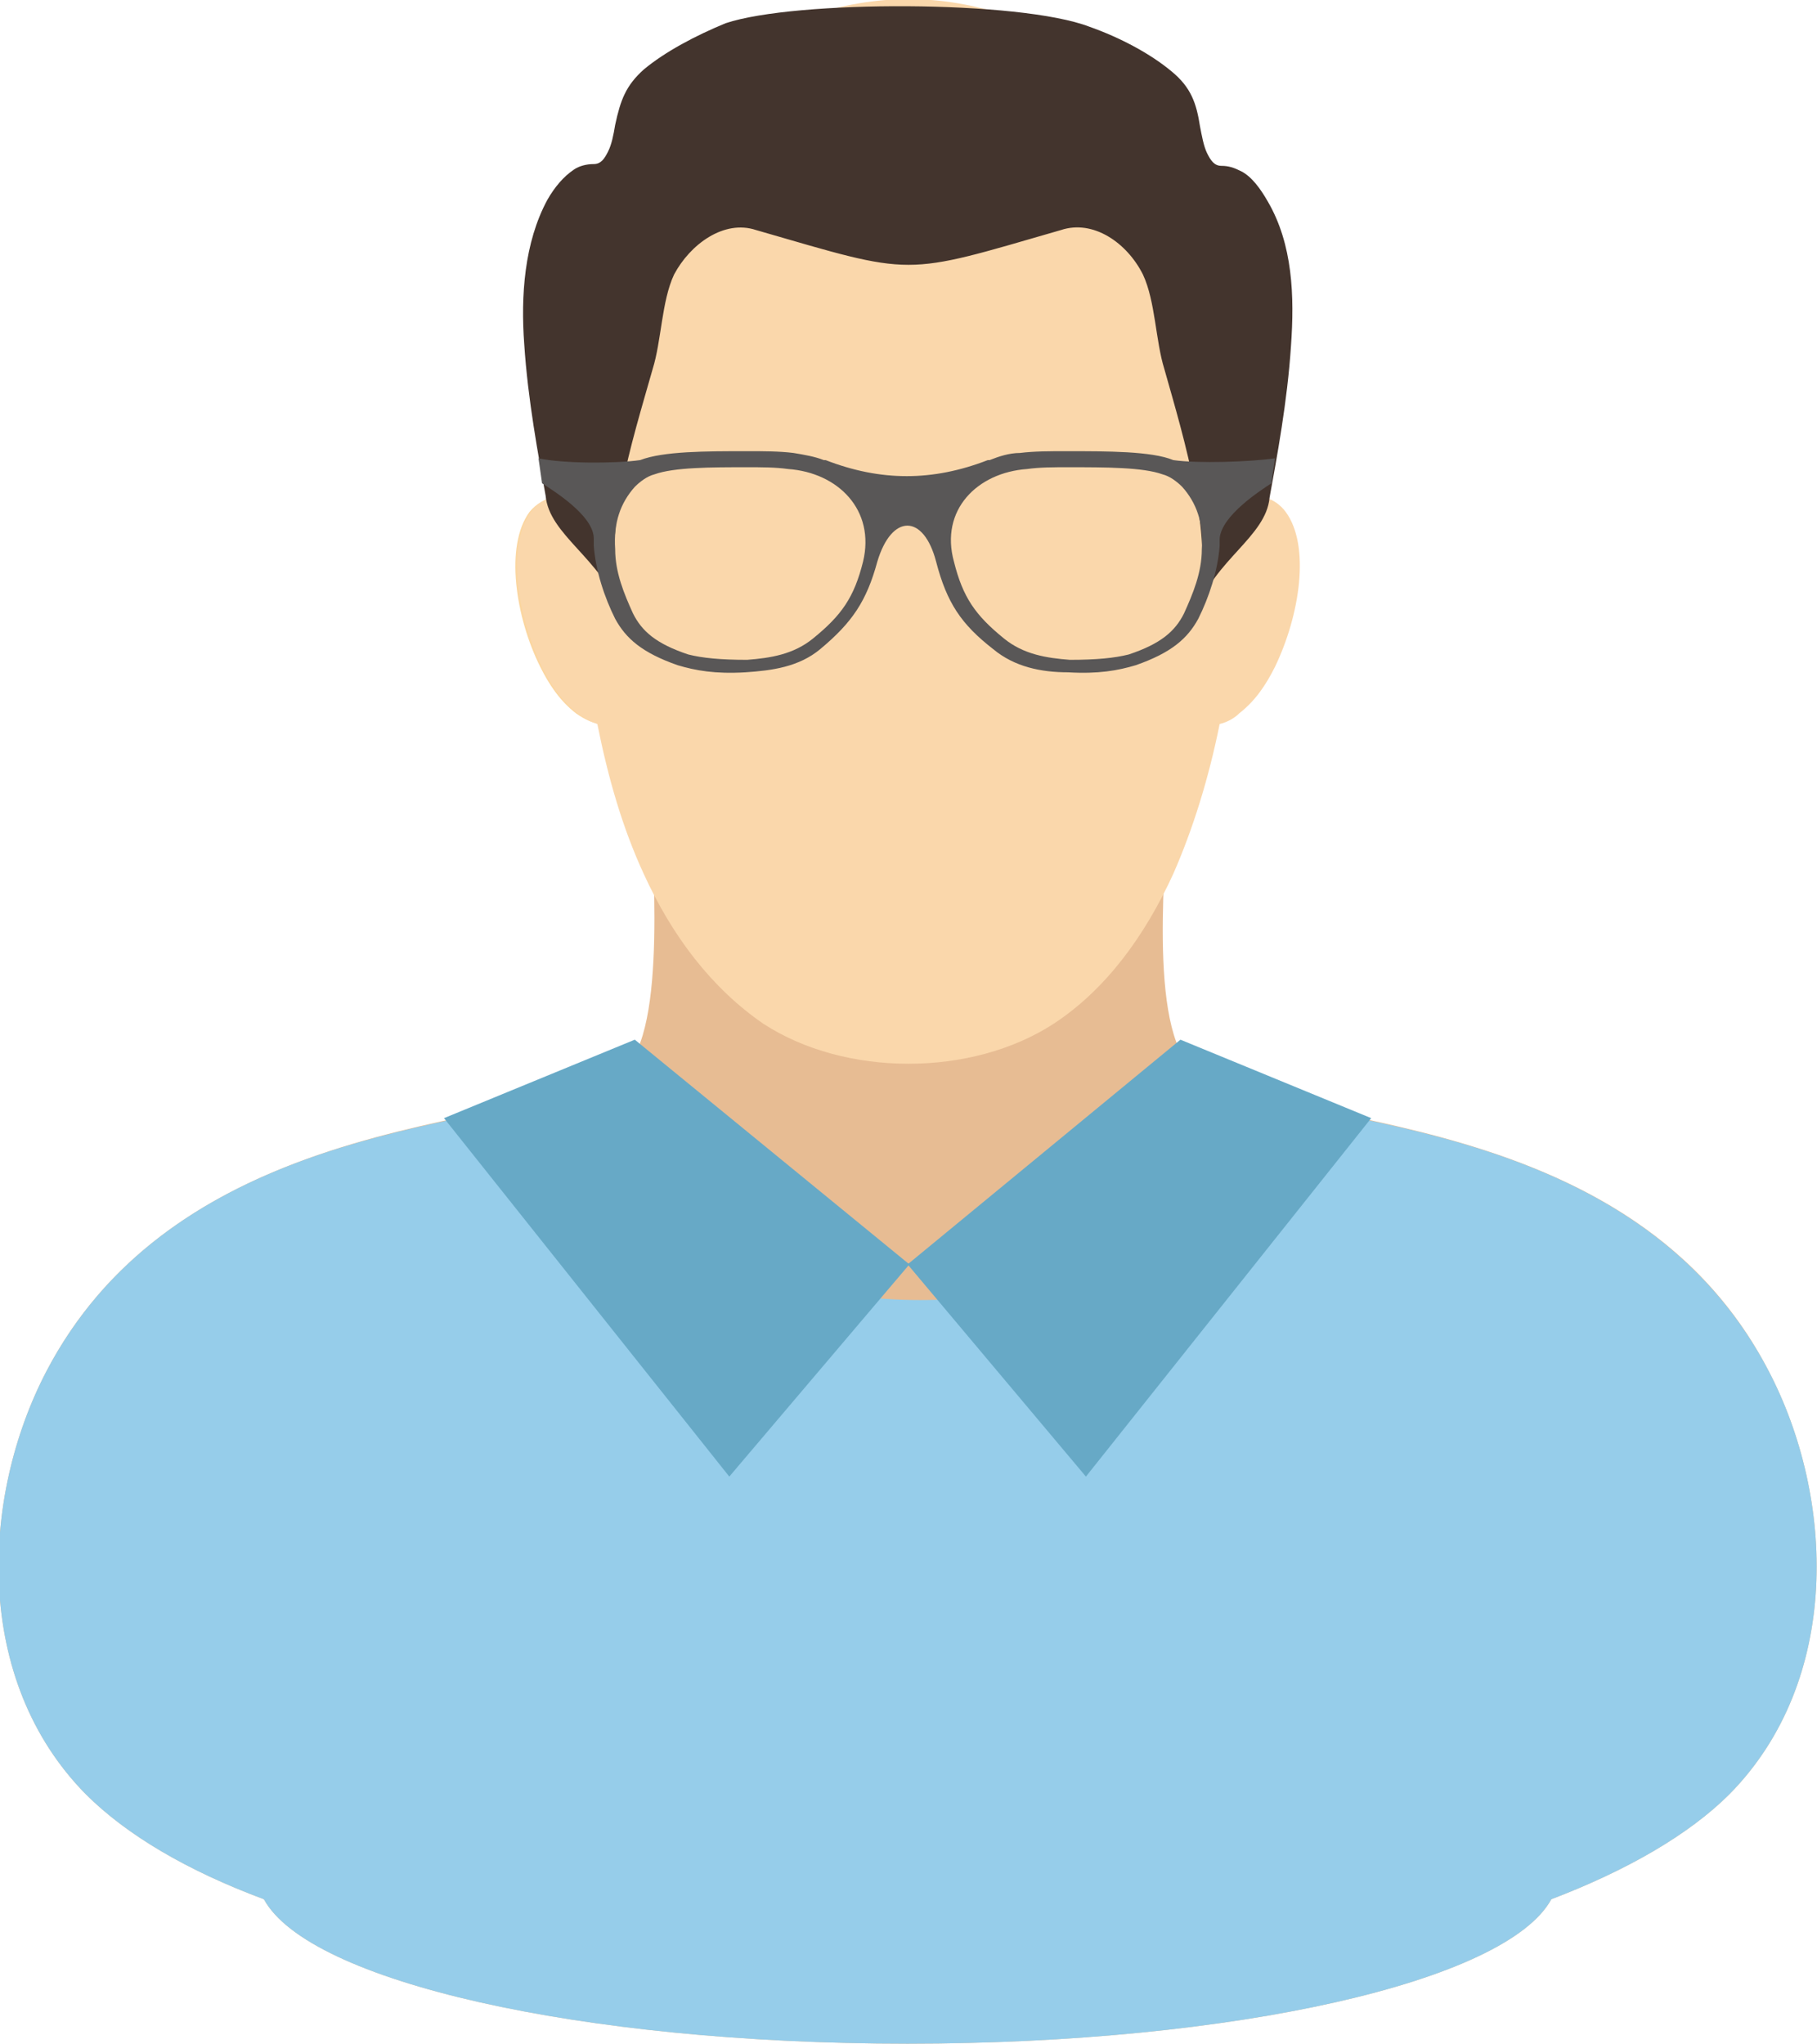
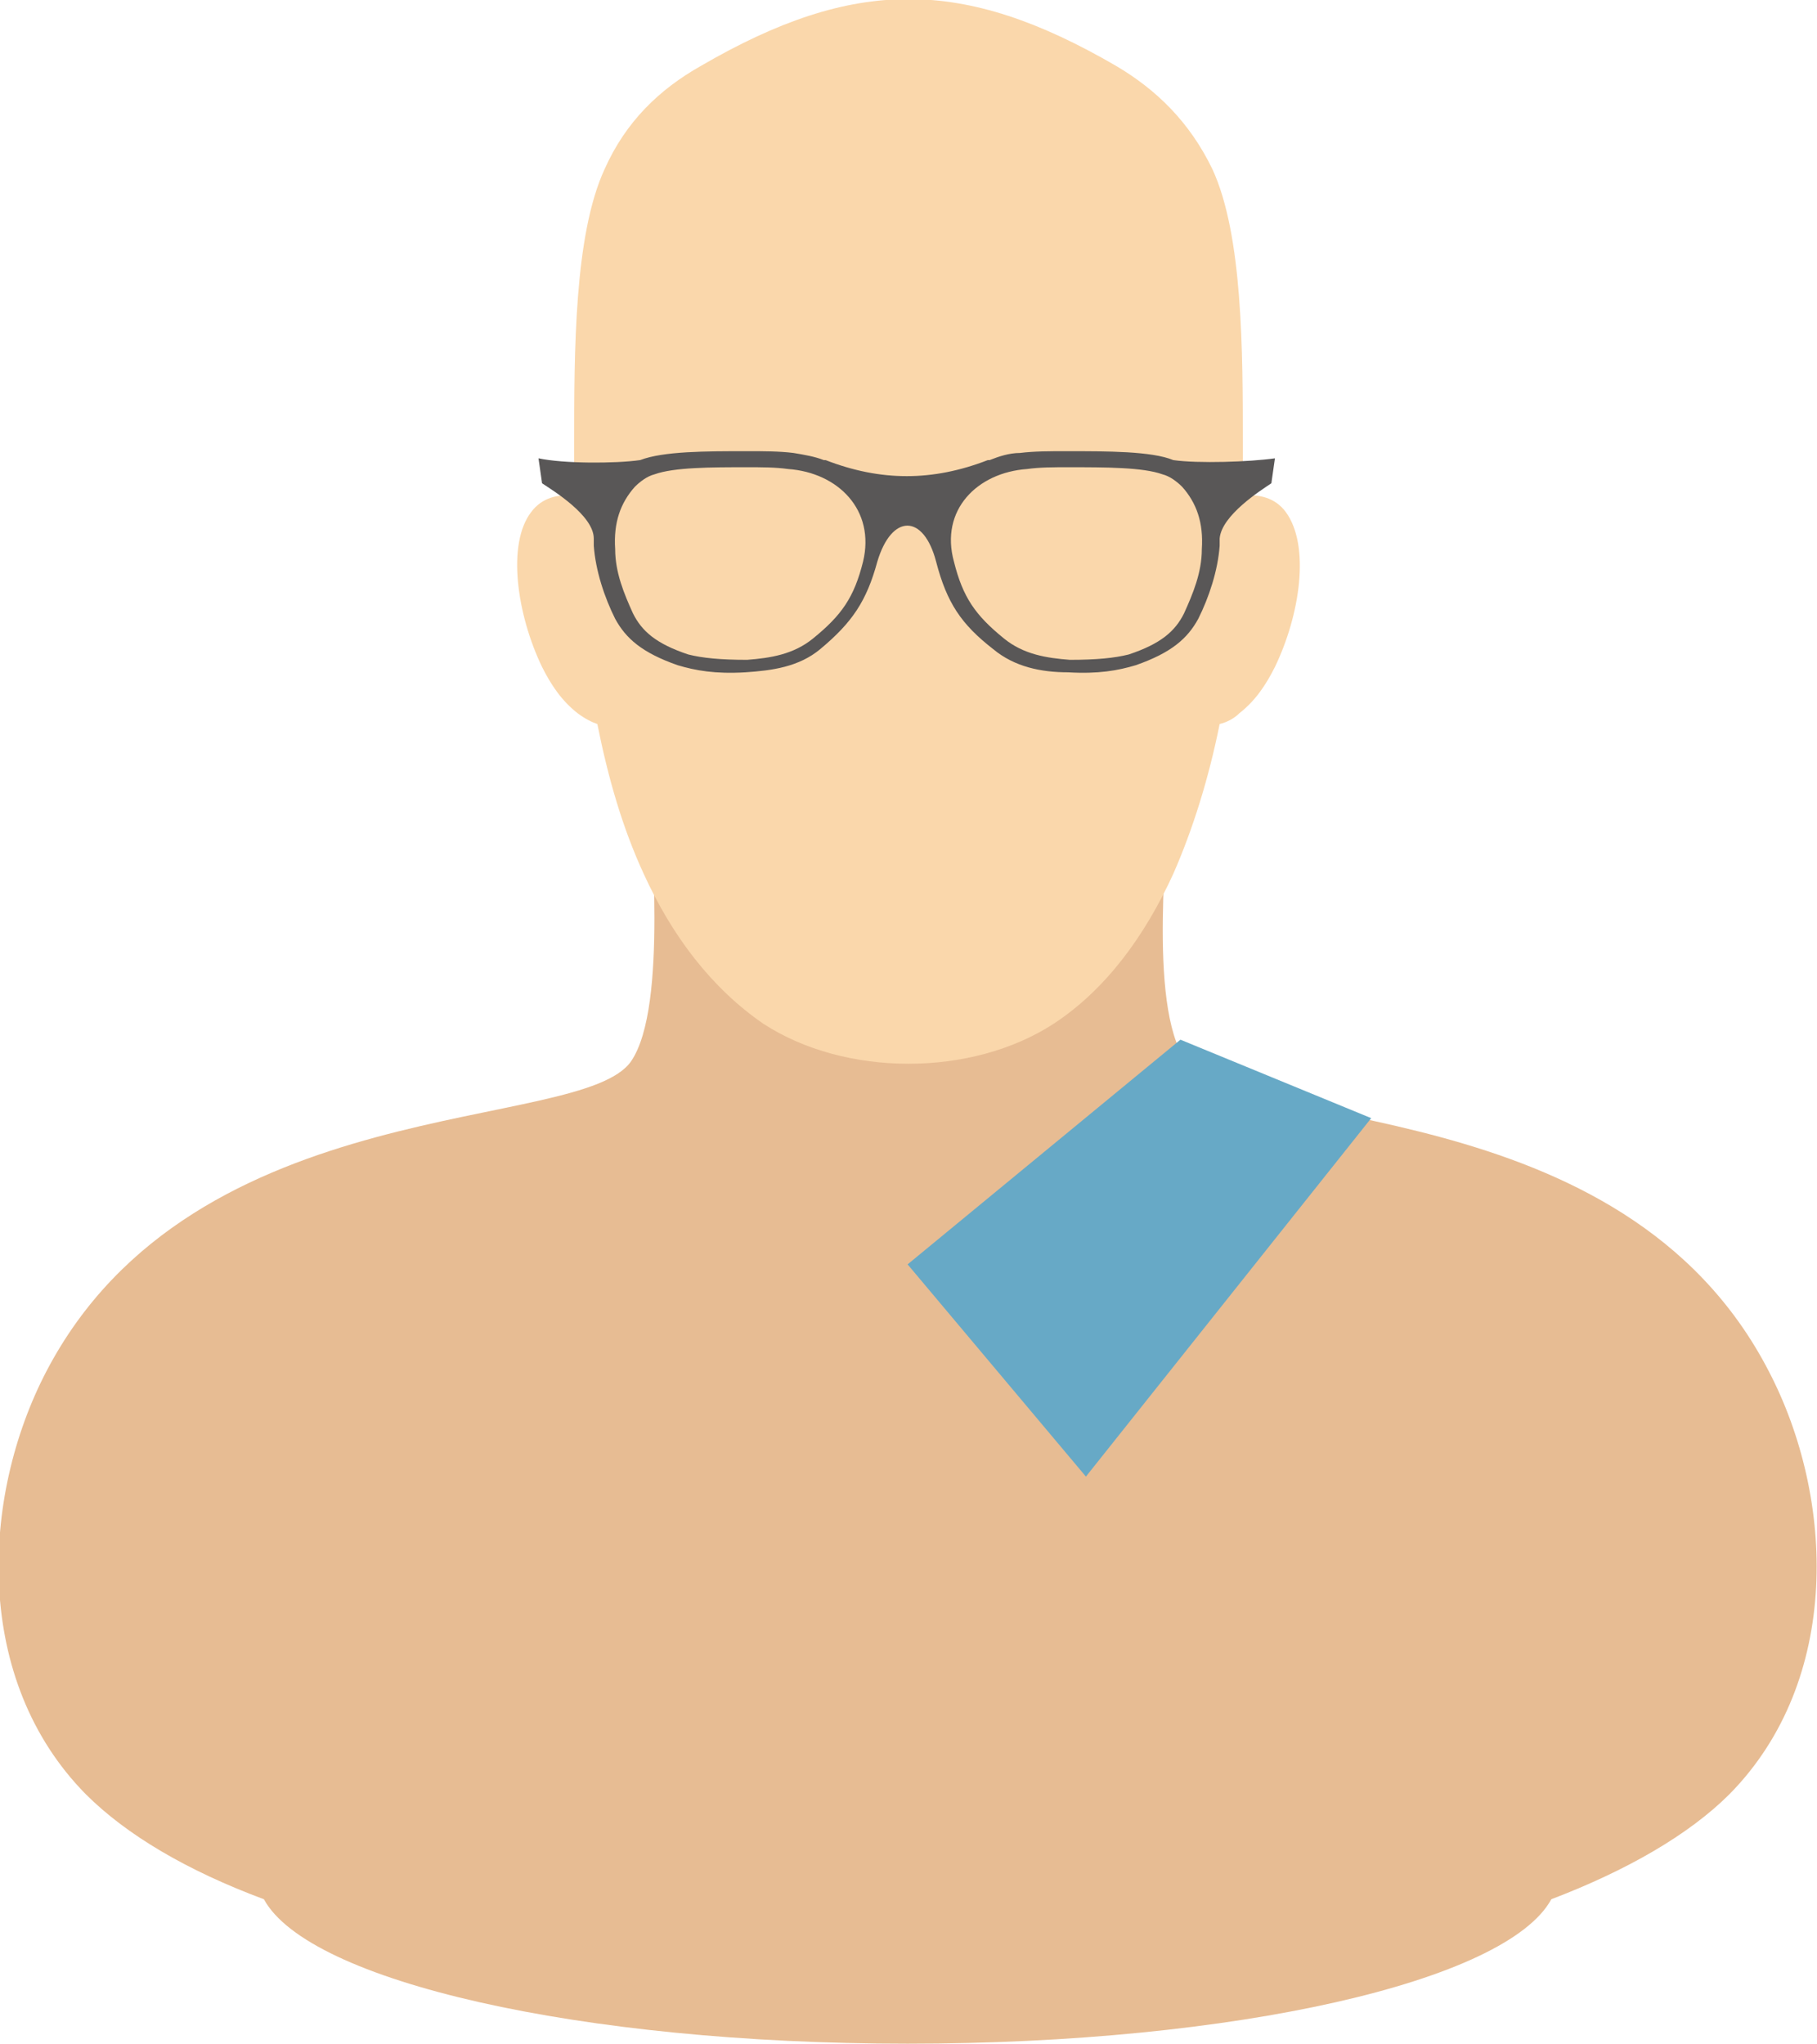
<svg xmlns="http://www.w3.org/2000/svg" xmlns:xlink="http://www.w3.org/1999/xlink" version="1.1" id="レイヤー_1" x="0px" y="0px" viewBox="0 0 101.9 114.6" style="enable-background:new 0 0 101.9 114.6;" xml:space="preserve">
  <style type="text/css">
	.st0{clip-path:url(#SVGID_2_);fill-rule:evenodd;clip-rule:evenodd;fill:#E7BC93;}
	.st1{clip-path:url(#SVGID_2_);fill-rule:evenodd;clip-rule:evenodd;fill:#96CDEA;}
	.st2{clip-path:url(#SVGID_2_);fill-rule:evenodd;clip-rule:evenodd;fill:#67A9C6;}
	.st3{clip-path:url(#SVGID_2_);fill-rule:evenodd;clip-rule:evenodd;fill:#FBD6A0;}
	.st4{clip-path:url(#SVGID_2_);fill:#FAD7AB;}
	.st5{clip-path:url(#SVGID_2_);fill-rule:evenodd;clip-rule:evenodd;fill:#43342D;}
	.st6{clip-path:url(#SVGID_2_);fill-rule:evenodd;clip-rule:evenodd;fill:#595757;}
</style>
  <g>
    <defs>
      <rect id="SVGID_1_" y="0" width="101.9" height="114.6" />
    </defs>
    <clipPath id="SVGID_2_">
      <use xlink:href="#SVGID_1_" style="overflow:visible;" />
    </clipPath>
    <path class="st0" d="M2.6,76.9c-3.7,7.1-4.1,17.3,2.2,23.7c2.3,2.3,5.7,4.3,10,5.9c2.5,4.6,17.7,8.1,36.1,8.1   c18.4,0,33.6-3.5,36.1-8.1c4.2-1.6,7.7-3.6,10-5.9c6.3-6.4,5.9-16.6,2.2-23.7C91,61,69.3,63.6,66.5,59.5c-2.2-3.2-0.9-12.9-1-15.4   c-10.1,0.9-18.8,0.7-29-0.2c-0.1,2.5,1,12.5-1.1,15.6C32.6,63.6,10.9,61,2.6,76.9" />
-     <path class="st1" d="M2.6,76.9c-3.7,7.1-4.1,17.3,2.2,23.7c2.3,2.3,5.7,4.3,10,5.9c2.5,4.6,17.7,8.1,36.1,8.1   c18.4,0,33.6-3.5,36.1-8.1c4.2-1.6,7.7-3.6,10-5.9c6.3-6.4,5.9-16.6,2.2-23.7c-6.3-12.1-20.3-13.5-27.9-15.2   c-2,6.4-10,11.2-19.7,11.2c-9.8,0-18-5-19.8-11.5C24.6,63.3,9.3,64.1,2.6,76.9" />
-     <polygon class="st2" points="35.6,58.3 51,70.9 40.9,82.8 24.9,62.7  " />
    <polygon class="st2" points="66.2,58.3 50.9,70.9 60.9,82.8 76.9,62.7  " />
-     <path class="st3" d="M35.4,30c0.6,1.1,1.1,2.5,1.3,4.1c0.4,3.7-1.5,3-1.9,5.2c-0.3,1.8-1.5,1.4-2.5,0.7c-0.9-0.7-1.5-1.6-2-2.6   c-1.4-2.8-2-6.8-0.6-8.7C31.3,26.8,34.4,28.2,35.4,30" />
    <path class="st4" d="M72.1,28.7c-0.6-0.8-1.5-1-2.4-0.9c0-0.9,0-1.9,0-2.8c0-5.3,0-11.8-1.7-15.5c-1.3-2.7-3.2-4.5-5.4-5.8   c-8.6-5-14.7-5-23.3,0c-2.3,1.3-4.2,3.1-5.4,5.8c-1.7,3.7-1.7,10.2-1.7,15.5c0,0.9,0,1.8,0,2.8c-0.9-0.1-1.8,0.1-2.4,0.9   c-1.4,1.8-0.8,5.8,0.6,8.7c0.5,1,1.1,1.9,2,2.6c0.4,0.3,0.8,0.5,1.1,0.6c0.6,3,1.4,5.8,2.6,8.4c1.6,3.5,3.8,6.4,6.7,8.4   c4.6,3,11.7,3,16.3,0c2.9-1.9,5.1-4.9,6.7-8.4c1.1-2.5,2-5.4,2.6-8.4c0.4-0.1,0.8-0.3,1.1-0.6c0.9-0.7,1.5-1.6,2-2.6   C72.9,34.5,73.5,30.6,72.1,28.7" />
-     <path class="st5" d="M30.6,27.8c-0.4-2.2-1-5.4-1.2-8.5c-0.2-2.7,0-5.7,1.3-8.1c0.4-0.7,0.9-1.3,1.5-1.7c0.3-0.2,0.7-0.3,1.1-0.3   c0.4,0,0.6-0.3,0.8-0.7c0.2-0.4,0.3-0.9,0.4-1.5c0.3-1.4,0.6-2.2,1.6-3.1c1.2-1,2.9-1.9,4.6-2.6C44.6,0,57.2,0,61.1,1.5   C62.8,2.1,64.5,3,65.7,4c1.1,0.9,1.4,1.8,1.6,3.1c0.1,0.5,0.2,1.1,0.4,1.5c0.2,0.4,0.4,0.7,0.8,0.7c0.4,0,0.7,0.1,1.1,0.3   c0.6,0.3,1.1,1,1.5,1.7c1.4,2.4,1.5,5.3,1.3,8.1c-0.2,3.1-0.8,6.3-1.2,8.5c-0.2,2.2-3.1,3.5-4.1,6.4c1.1-3.9-0.7-9.7-1.8-13.6   c-0.5-1.6-0.5-3.8-1.2-5.3c-0.9-1.8-2.8-3.1-4.6-2.5c-9,2.6-8.1,2.6-17.1,0c-1.8-0.6-3.7,0.8-4.6,2.5c-0.7,1.5-0.7,3.7-1.2,5.3   c-1.1,3.9-3,9.7-1.8,13.6C33.7,31.3,30.8,30,30.6,27.8" />
    <path class="st6" d="M48.4,31.5c-0.5,2-1.2,3-2.8,4.3c-1.1,0.9-2.4,1.1-3.7,1.2c-1.5,0-2.5-0.1-3.3-0.3c-1.8-0.6-2.6-1.3-3.1-2.3   c-0.5-1.1-1-2.3-1-3.6c-0.1-1.5,0.3-2.6,1.1-3.5c0.3-0.3,0.7-0.6,1.1-0.7c1.1-0.4,3.2-0.4,5.2-0.4c0.8,0,1.6,0,2.3,0.1   C47,26.5,49.1,28.6,48.4,31.5 M53.5,31.5c0.5,2,1.2,3,2.8,4.3c1.1,0.9,2.4,1.1,3.7,1.2c1.5,0,2.5-0.1,3.3-0.3   c1.8-0.6,2.6-1.3,3.1-2.3c0.5-1.1,1-2.3,1-3.6c0.1-1.5-0.3-2.6-1.1-3.5c-0.3-0.3-0.7-0.6-1.1-0.7c-1.1-0.4-3.2-0.4-5.3-0.4   c-0.8,0-1.6,0-2.3,0.1C54.8,26.5,52.7,28.6,53.5,31.5 M52.5,31.5c0.6,2.3,1.4,3.5,3.2,4.9c1.2,1,2.7,1.3,4.2,1.3   c1.7,0.1,2.8-0.1,3.8-0.4c2-0.7,2.9-1.5,3.5-2.6c0.6-1.2,1.1-2.7,1.2-4.1c0-0.1,0-0.2,0-0.4c0.1-1.3,2.3-2.7,2.9-3.1l0.2-1.4   c-1.4,0.2-4.3,0.3-5.7,0.1c-1.2-0.5-3.7-0.5-6-0.5c-0.9,0-1.8,0-2.6,0.1c-0.6,0-1.2,0.2-1.7,0.4h0l0,0l0,0l-0.1,0l0,0   c-3.1,1.2-6,1.2-9.1,0l0,0l-0.1,0l0,0l0,0h0c-0.5-0.2-1.1-0.3-1.7-0.4c-0.8-0.1-1.7-0.1-2.6-0.1c-2.3,0-4.7,0-6,0.5   c-1.4,0.2-4.3,0.2-5.7-0.1l0.2,1.4c0.6,0.4,2.9,1.8,2.9,3.1c0,0.1,0,0.2,0,0.4c0.1,1.4,0.6,2.9,1.2,4.1c0.6,1.1,1.5,1.9,3.5,2.6   c1,0.3,2.1,0.5,3.8,0.4c1.5-0.1,3-0.3,4.2-1.3c1.8-1.5,2.6-2.7,3.2-4.9C50,28.8,51.8,28.8,52.5,31.5" />
  </g>
</svg>